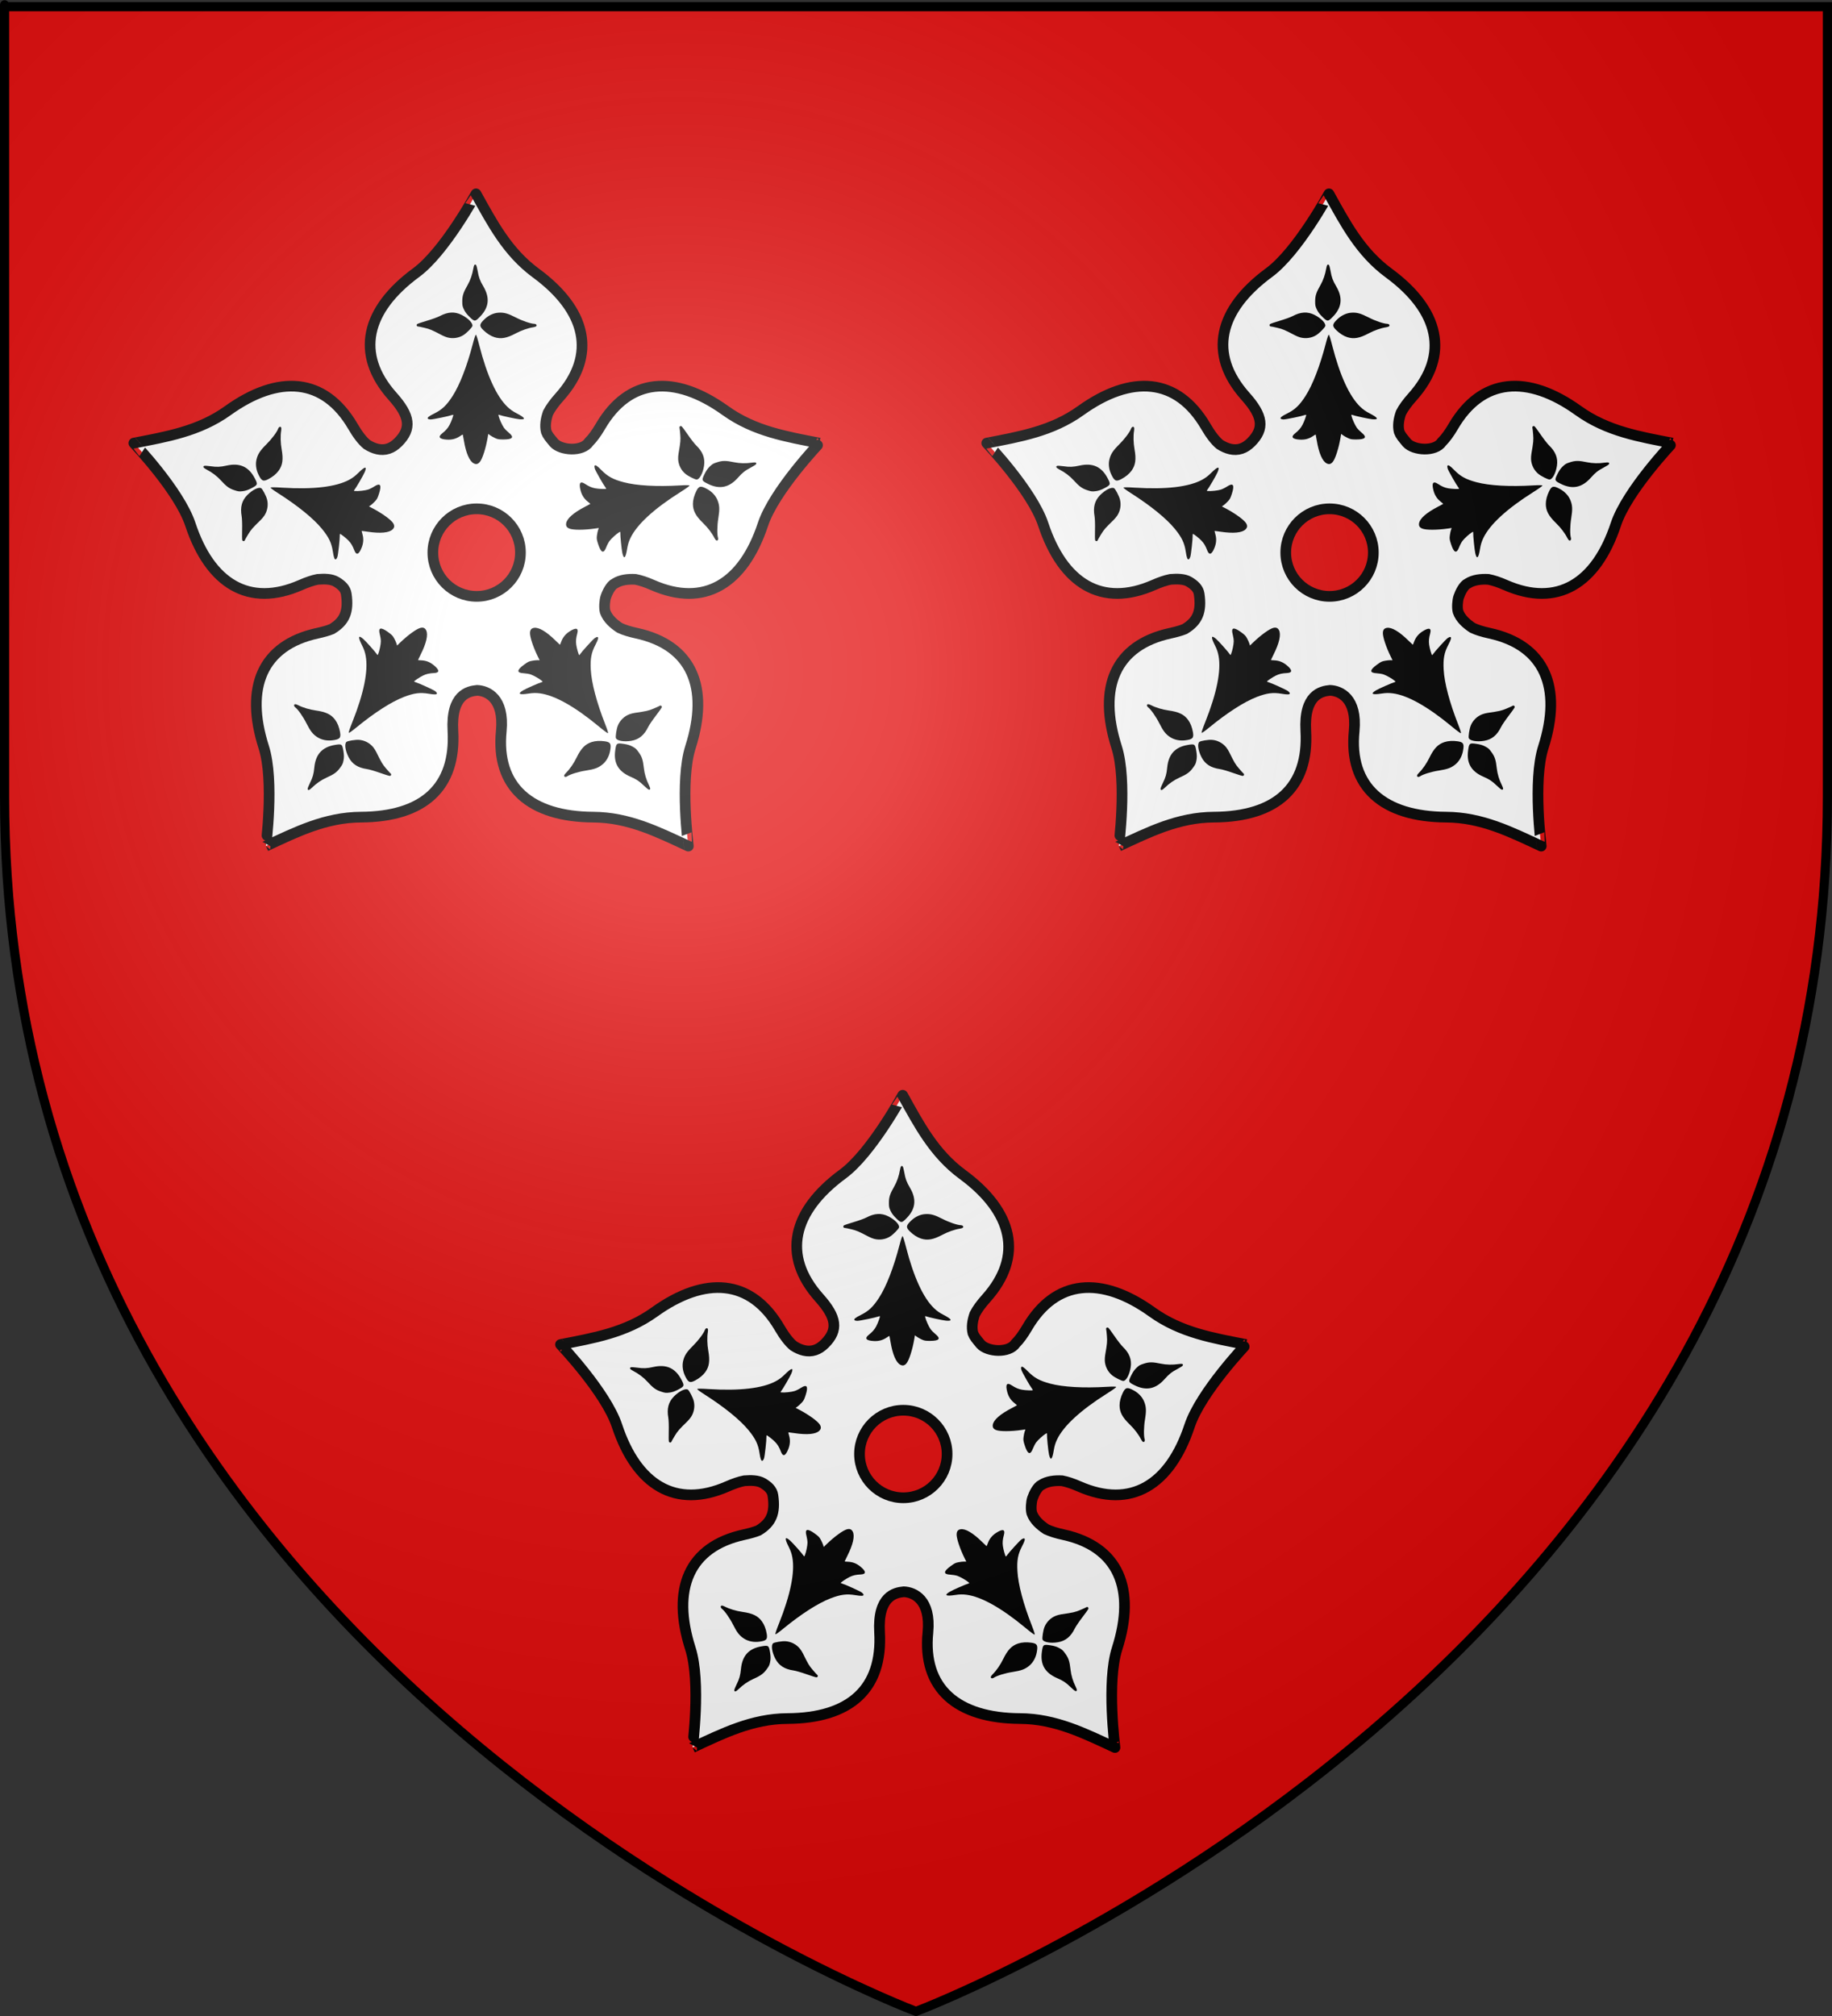
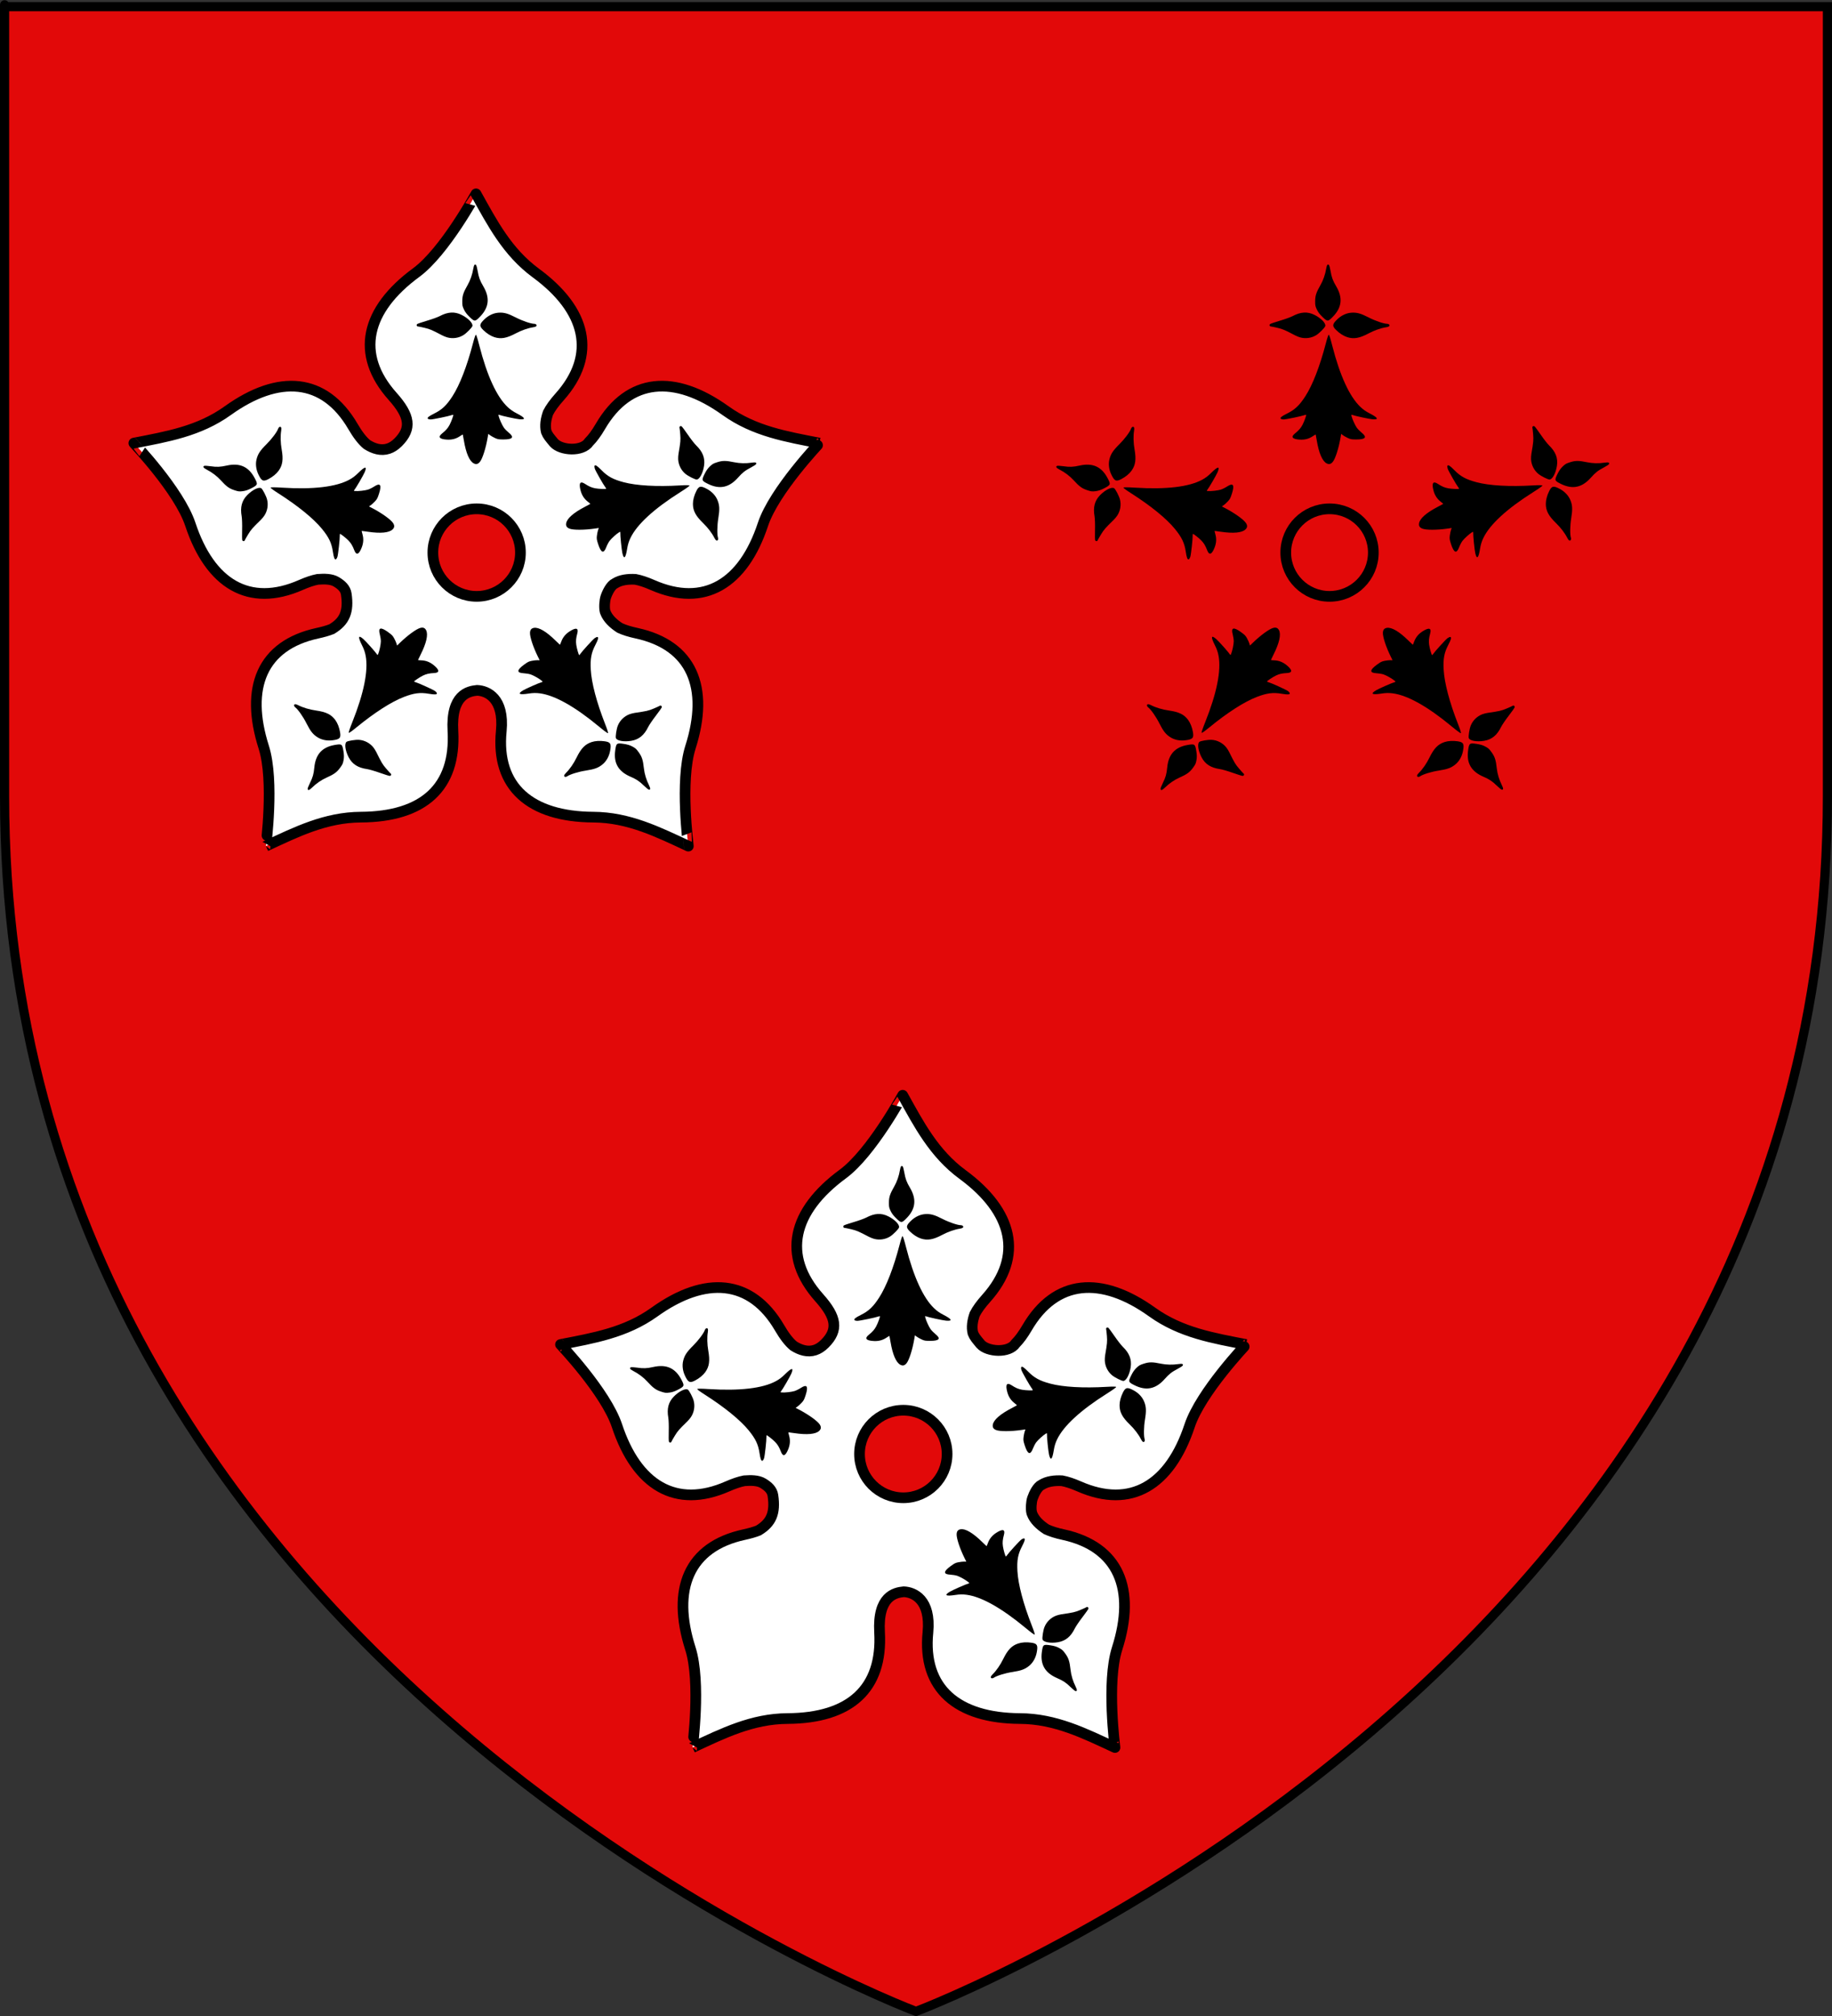
<svg xmlns="http://www.w3.org/2000/svg" xmlns:ns1="http://sodipodi.sourceforge.net/DTD/sodipodi-0.dtd" xmlns:ns2="http://www.inkscape.org/namespaces/inkscape" xmlns:xlink="http://www.w3.org/1999/xlink" height="660" width="600" version="1.0" id="svg2" ns1:version="0.32" ns2:version="0.44.1" ns1:docname="BlasonAncenis.svg" ns1:docbase="C:\$user\Perso\blason" ns2:export-filename="/Users/olivier/Desktop/Blason Rouge/Blason_Vide_3D.png" ns2:export-xdpi="144" ns2:export-ydpi="144">
  <rect width="100%" height="100%" fill="#333333" stroke="none" />
  <ns1:namedview ns2:window-height="712" ns2:window-width="1024" ns2:pageshadow="2" ns2:pageopacity="0.0" guidetolerance="10.0" gridtolerance="10.0" objecttolerance="10.0" borderopacity="1.0" bordercolor="#666666" pagecolor="#ffffff" id="base" showgrid="false" height="660px" ns2:zoom="0.63" ns2:cx="50.354979" ns2:cy="229.12198" ns2:window-x="256" ns2:window-y="71" ns2:current-layer="layer4" />
  <desc id="desc4">Flag of Canton of Valais (Wallis)</desc>
  <defs id="defs6">
    <linearGradient id="linearGradient2893">
      <stop style="stop-color:white;stop-opacity:0.314;" offset="0" id="stop2895" />
      <stop id="stop2897" offset="0.19" style="stop-color:white;stop-opacity:0.251;" />
      <stop style="stop-color:#6b6b6b;stop-opacity:0.125;" offset="0.6" id="stop2901" />
      <stop style="stop-color:black;stop-opacity:0.125;" offset="1" id="stop2899" />
    </linearGradient>
    <radialGradient ns2:collect="always" xlink:href="#linearGradient2893" id="radialGradient3163" gradientUnits="userSpaceOnUse" gradientTransform="matrix(1.353,0,0,1.349,-77.629,-85.747)" cx="221.445" cy="226.331" fx="221.445" fy="226.331" r="300" />
  </defs>
  <g ns2:groupmode="layer" id="layer3" ns2:label="Fond écu" style="display:inline">
    <path id="path2855" style="fill:#e20909;fill-opacity:1;fill-rule:evenodd;stroke:none;stroke-width:1px;stroke-linecap:butt;stroke-linejoin:miter;stroke-opacity:1" d="M 300,658.5 C 300,658.5 598.5,546.18 598.5,260.728 C 598.5,-24.723 598.5,2.176 598.5,2.176 L 1.5,2.176 L 1.5,260.728 C 1.5,546.18 300,658.5 300,658.5 z " ns1:nodetypes="cccccc" />
  </g>
  <g ns2:groupmode="layer" id="layer4" ns2:label="Meubles">
    <g id="g7752" transform="matrix(1.167,0,0,1.166,-54.26,-72.57)">
      <path id="path14529" style="fill:white;fill-opacity:1;fill-rule:evenodd;stroke:black;stroke-width:3;stroke-linecap:butt;stroke-linejoin:miter;stroke-miterlimit:4;stroke-dasharray:none;stroke-opacity:1" d="M 299.826,369.756 C 299.825,369.711 291.064,385.961 283.025,391.873 C 268.882,402.272 265.832,414.755 276.412,426.614 C 281.321,432.116 281.823,435.663 277.962,439.523 C 277.068,440.418 276.158,440.993 275.241,441.295 C 273.173,441.978 271.08,441.326 269.198,440.124 C 267.892,439.037 266.615,437.36 265.274,435.062 C 257.265,421.335 244.415,420.395 230.153,430.632 C 222.047,436.451 213.002,437.941 203.797,439.745 C 203.754,439.731 216.511,453.085 219.649,462.558 C 225.169,479.222 236.109,485.978 250.656,479.58 C 252.442,478.795 253.996,478.269 255.371,477.998 C 257.216,477.87 259.19,477.831 260.623,478.694 C 262.078,479.57 263.182,480.591 263.408,482.112 C 264.15,487.118 262.893,489.782 259.453,491.889 C 259.42,491.908 259.39,491.932 259.358,491.952 C 258.222,492.406 256.875,492.782 255.308,493.123 C 239.778,496.498 234.918,508.385 240.247,525.111 C 243.276,534.619 240.821,552.927 240.848,552.892 C 249.356,548.94 257.543,544.817 267.521,544.76 C 285.076,544.659 294.237,536.398 293.34,520.555 C 292.761,510.334 297.725,509.402 300.111,509.164 C 302.955,509.257 307.775,511.347 306.913,520.555 C 305.325,536.368 315.178,544.659 332.732,544.76 C 342.711,544.817 350.898,548.94 359.405,552.892 C 359.432,552.927 356.978,534.619 360.006,525.111 C 365.335,508.385 360.444,496.498 344.914,493.122 C 343.002,492.707 341.442,492.227 340.168,491.635 C 338.359,490.463 336.752,488.973 336.086,487.142 C 336.084,487.132 336.088,487.121 336.086,487.111 C 336.078,487.089 336.061,487.07 336.055,487.047 C 335.758,485.955 335.906,483.938 336.244,482.934 C 336.681,481.64 337.675,479.644 338.807,479.137 C 340.408,478.123 342.471,477.885 344.566,477.998 C 345.956,478.265 347.531,478.783 349.344,479.58 C 363.891,485.978 374.831,479.222 380.351,462.558 C 383.489,453.085 396.246,439.731 396.203,439.745 C 386.998,437.941 377.953,436.451 369.847,430.632 C 355.585,420.395 342.735,421.335 334.726,435.062 C 333.635,436.932 332.584,438.364 331.53,439.428 C 329.666,442.254 323.629,441.831 321.69,439.65 C 320.462,438.161 319.94,437.587 319.538,436.549 C 319.118,434.877 319.415,433.029 320.044,431.233 C 320.729,429.881 321.804,428.417 323.272,426.772 C 333.852,414.913 330.77,402.399 316.627,391.999 C 308.588,386.088 304.386,377.954 299.826,369.756 z " />
      <path id="path16313" style="color:black;fill:#e20909;fill-opacity:1;fill-rule:nonzero;stroke:black;stroke-width:3;stroke-linecap:butt;stroke-linejoin:miter;marker:none;marker-start:none;marker-mid:none;marker-end:none;stroke-miterlimit:4;stroke-dasharray:none;stroke-dashoffset:0;stroke-opacity:1;visibility:visible;display:inline;overflow:visible" d="M 312.288,470.484 C 312.288,477.271 306.787,482.772 300,482.772 C 293.214,482.772 287.712,477.271 287.712,470.484 C 287.712,463.698 293.214,458.196 300,458.196 C 306.787,458.196 312.288,463.698 312.288,470.484 z " />
      <g style="stroke-width:20;stroke-miterlimit:4;stroke-dasharray:none" ns2:label="Calque 1" id="g3080" transform="matrix(0.15,1.179244e-7,-1.179244e-7,0.15,250.751,337.115)">
        <path style="fill:black;stroke-width:20;stroke-miterlimit:4;stroke-dasharray:none" d="M 323.053,722.21 C 314.865,718.116 308.321,702.95 304.346,678.857 C 303.394,673.088 302.511,668.243 302.384,668.091 C 302.257,667.939 299.844,669.368 297.022,671.268 C 289.771,676.147 282.08,678.181 272.873,677.653 C 258.706,676.84 255.389,672.779 263.532,666.215 C 270.771,660.379 274.405,656.224 277.704,650.014 C 280.824,644.137 285.277,631.938 284.562,631.223 C 284.336,630.997 283.005,631.247 281.605,631.779 C 276.478,633.729 246.825,639.868 242.536,639.868 C 240.068,639.868 237.628,639.277 237.008,638.53 C 235.404,636.597 238.68,633.924 248.873,628.848 C 263.677,621.475 272.047,613.535 283.112,596.368 C 296.652,575.36 310.219,540.366 321.247,498.009 C 324.053,487.231 326.038,481.368 326.881,481.368 C 327.736,481.368 329.976,488.386 333.423,501.868 C 347.781,558.029 365.772,597.169 386.109,616.487 C 391.406,621.518 396.254,624.905 403.452,628.602 C 419.337,636.762 421.096,640.591 408.481,639.547 C 402.173,639.024 375.283,633.195 370.572,631.328 C 369.011,630.71 368.862,630.998 369.448,633.491 C 370.755,639.053 376.005,650.701 379.279,655.307 C 381.1,657.867 385.24,662.098 388.481,664.708 C 399.078,673.245 395.786,677.368 378.373,677.368 C 369.52,677.368 367.69,677.048 362.415,674.578 C 359.138,673.043 355.02,670.692 353.264,669.352 L 350.07,666.916 L 348.929,673.642 C 345.473,694.022 339.081,713.888 334.14,719.603 C 330.706,723.575 327.358,724.362 323.053,722.21 z M 273.524,486.357 C 270.857,485.624 266.582,483.925 264.024,482.582 C 244.315,472.232 241.109,470.859 230.992,468.44 C 225.074,467.025 219.463,465.868 218.521,465.868 C 216.23,465.868 215.257,463.037 216.986,461.4 C 217.749,460.678 226.046,457.832 235.424,455.075 C 244.802,452.319 255.52,448.448 259.241,446.474 C 274.435,438.414 287.103,437.694 300.093,444.154 C 312.522,450.335 321.853,460.028 320.32,465.168 C 319.43,468.151 309.412,478.298 303.873,481.825 C 294.965,487.498 283.765,489.17 273.524,486.357 z M 361.529,485.893 C 354.639,483.692 347.208,478.928 340.643,472.506 C 332.865,464.895 333.303,461.48 343.268,452.055 C 350.671,445.054 359.946,440.738 368.98,440.092 C 379.338,439.351 386.642,441.358 401.593,449.053 C 414.069,455.474 429.94,460.868 436.36,460.868 C 437.608,460.868 439.188,461.543 439.873,462.368 C 441.768,464.651 439.602,466.531 434.134,467.351 C 424.541,468.79 412.041,473.179 401.373,478.854 C 384.393,487.888 373.692,489.779 361.529,485.893 z M 314.937,447.862 C 309.807,442.853 306.852,438.934 304.568,434.112 C 301.691,428.039 301.378,426.472 301.423,418.368 C 301.48,408.133 303.444,402.211 311.4,388.286 C 316.412,379.514 320.263,368.448 322.033,357.729 C 323.226,350.506 324.901,348.356 327.29,350.981 C 327.984,351.744 329.295,356.728 330.203,362.057 C 332.242,374.014 334.448,379.994 340.779,390.727 C 353.399,412.121 351.466,430.187 334.709,447.469 C 325.356,457.115 324.432,457.133 314.937,447.862 z " id="path1948" />
      </g>
      <g style="stroke-width:20;stroke-miterlimit:4;stroke-dasharray:none" transform="matrix(4.63524e-2,0.143,-0.143,4.63524e-2,413.421,382.601)" id="g3083" ns2:label="Calque 1">
        <path id="path3085" d="M 323.053,722.21 C 314.865,718.116 308.321,702.95 304.346,678.857 C 303.394,673.088 302.511,668.243 302.384,668.091 C 302.257,667.939 299.844,669.368 297.022,671.268 C 289.771,676.147 282.08,678.181 272.873,677.653 C 258.706,676.84 255.389,672.779 263.532,666.215 C 270.771,660.379 274.405,656.224 277.704,650.014 C 280.824,644.137 285.277,631.938 284.562,631.223 C 284.336,630.997 283.005,631.247 281.605,631.779 C 276.478,633.729 246.825,639.868 242.536,639.868 C 240.068,639.868 237.628,639.277 237.008,638.53 C 235.404,636.597 238.68,633.924 248.873,628.848 C 263.677,621.475 272.047,613.535 283.112,596.368 C 296.652,575.36 310.219,540.366 321.247,498.009 C 324.053,487.231 326.038,481.368 326.881,481.368 C 327.736,481.368 329.976,488.386 333.423,501.868 C 347.781,558.029 365.772,597.169 386.109,616.487 C 391.406,621.518 396.254,624.905 403.452,628.602 C 419.337,636.762 421.096,640.591 408.481,639.547 C 402.173,639.024 375.283,633.195 370.572,631.328 C 369.011,630.71 368.862,630.998 369.448,633.491 C 370.755,639.053 376.005,650.701 379.279,655.307 C 381.1,657.867 385.24,662.098 388.481,664.708 C 399.078,673.245 395.786,677.368 378.373,677.368 C 369.52,677.368 367.69,677.048 362.415,674.578 C 359.138,673.043 355.02,670.692 353.264,669.352 L 350.07,666.916 L 348.929,673.642 C 345.473,694.022 339.081,713.888 334.14,719.603 C 330.706,723.575 327.358,724.362 323.053,722.21 z M 273.524,486.357 C 270.857,485.624 266.582,483.925 264.024,482.582 C 244.315,472.232 241.109,470.859 230.992,468.44 C 225.074,467.025 219.463,465.868 218.521,465.868 C 216.23,465.868 215.257,463.037 216.986,461.4 C 217.749,460.678 226.046,457.832 235.424,455.075 C 244.802,452.319 255.52,448.448 259.241,446.474 C 274.435,438.414 287.103,437.694 300.093,444.154 C 312.522,450.335 321.853,460.028 320.32,465.168 C 319.43,468.151 309.412,478.298 303.873,481.825 C 294.965,487.498 283.765,489.17 273.524,486.357 z M 361.529,485.893 C 354.639,483.692 347.208,478.928 340.643,472.506 C 332.865,464.895 333.303,461.48 343.268,452.055 C 350.671,445.054 359.946,440.738 368.98,440.092 C 379.338,439.351 386.642,441.358 401.593,449.053 C 414.069,455.474 429.94,460.868 436.36,460.868 C 437.608,460.868 439.188,461.543 439.873,462.368 C 441.768,464.651 439.602,466.531 434.134,467.351 C 424.541,468.79 412.041,473.179 401.373,478.854 C 384.393,487.888 373.692,489.779 361.529,485.893 z M 314.937,447.862 C 309.807,442.853 306.852,438.934 304.568,434.112 C 301.691,428.039 301.378,426.472 301.423,418.368 C 301.48,408.133 303.444,402.211 311.4,388.286 C 316.412,379.514 320.263,368.448 322.033,357.729 C 323.226,350.506 324.901,348.356 327.29,350.981 C 327.984,351.744 329.295,356.728 330.203,362.057 C 332.242,374.014 334.448,379.994 340.779,390.727 C 353.399,412.121 351.466,430.187 334.709,447.469 C 325.356,457.115 324.432,457.133 314.937,447.862 z " style="fill:black;stroke-width:20;stroke-miterlimit:4;stroke-dasharray:none" />
      </g>
      <path id="path3089" d="M 316.086,491.615 C 317.441,491.39 319.572,492.653 322.179,495.227 C 322.803,495.843 323.337,496.353 323.366,496.36 C 323.395,496.368 323.562,495.981 323.737,495.502 C 324.186,494.27 324.94,493.346 326.104,492.598 C 327.895,491.448 328.655,491.648 328.246,493.162 C 327.882,494.509 327.807,495.333 327.955,496.378 C 328.094,497.366 328.629,499.239 328.779,499.263 C 328.827,499.27 328.966,499.123 329.089,498.935 C 329.539,498.246 332.597,494.887 333.117,494.509 C 333.417,494.291 333.765,494.147 333.906,494.183 C 334.271,494.277 334.109,494.89 333.32,496.405 C 332.173,498.604 331.857,500.306 332.028,503.365 C 332.237,507.108 333.676,512.551 336.073,518.663 C 336.682,520.219 336.958,521.105 336.856,521.179 C 336.752,521.255 335.862,520.601 334.255,519.268 C 327.561,513.719 321.927,510.556 317.756,510.004 C 316.669,509.861 315.782,509.877 314.583,510.063 C 311.936,510.474 311.384,510.164 313.007,509.179 C 313.819,508.686 317.596,507.022 318.332,506.833 C 318.576,506.771 318.569,506.723 318.278,506.472 C 317.629,505.912 315.965,504.962 315.162,504.691 C 314.715,504.541 313.839,504.393 313.216,504.362 C 311.177,504.26 311.213,503.47 313.327,501.934 C 314.401,501.154 314.651,501.031 315.509,500.866 C 316.042,500.763 316.749,500.685 317.08,500.693 L 317.683,500.707 L 317.228,499.79 C 315.851,497.012 314.875,494.038 314.971,492.909 C 315.037,492.124 315.374,491.733 316.086,491.615 z M 342.891,515.87 C 343.279,515.723 343.948,515.553 344.377,515.49 C 347.681,515.008 348.191,514.892 349.632,514.294 C 350.475,513.944 351.258,513.59 351.372,513.507 C 351.65,513.304 352.018,513.562 351.953,513.913 C 351.924,514.068 351.168,515.145 350.273,516.306 C 349.378,517.468 348.418,518.883 348.141,519.45 C 347.008,521.768 345.534,522.972 343.388,523.334 C 341.335,523.679 339.348,523.326 339.081,522.567 C 338.925,522.126 339.247,520.012 339.608,519.095 C 340.189,517.621 341.4,516.431 342.891,515.87 z M 332.252,523.685 C 333.283,523.345 334.604,523.268 335.967,523.468 C 337.582,523.706 337.83,524.159 337.452,526.181 C 337.171,527.684 336.426,529.025 335.386,529.9 C 334.195,530.903 333.131,531.304 330.639,531.688 C 328.559,532.009 326.157,532.754 325.378,533.32 C 325.227,533.43 324.975,533.487 324.819,533.447 C 324.388,533.337 324.485,532.918 325.076,532.337 C 326.114,531.316 327.244,529.681 328.038,528.052 C 329.302,525.459 330.434,524.286 332.252,523.685 z M 341.26,524.192 C 342.324,524.348 343.028,524.563 343.73,524.947 C 344.615,525.43 344.791,525.593 345.5,526.58 C 346.396,527.827 346.679,528.719 346.942,531.11 C 347.107,532.617 347.615,534.299 348.345,535.756 C 348.837,536.737 348.824,537.146 348.302,537.038 C 348.151,537.007 347.552,536.518 346.972,535.951 C 345.671,534.68 344.876,534.148 343.161,533.404 C 339.743,531.921 338.385,529.558 338.895,525.983 C 339.179,523.988 339.29,523.904 341.26,524.192 z " style="fill:black;stroke-width:3;stroke-miterlimit:4;stroke-dasharray:none" />
      <g style="stroke-width:20;stroke-miterlimit:4;stroke-dasharray:none" transform="matrix(-0.121,-8.81676e-2,8.81676e-2,-0.121,261.227,608.147)" id="g3091" ns2:label="Calque 1">
-         <path id="path3093" d="M 323.053,722.21 C 314.865,718.116 308.321,702.95 304.346,678.857 C 303.394,673.088 302.511,668.243 302.384,668.091 C 302.257,667.939 299.844,669.368 297.022,671.268 C 289.771,676.147 282.08,678.181 272.873,677.653 C 258.706,676.84 255.389,672.779 263.532,666.215 C 270.771,660.379 274.405,656.224 277.704,650.014 C 280.824,644.137 285.277,631.938 284.562,631.223 C 284.336,630.997 283.005,631.247 281.605,631.779 C 276.478,633.729 246.825,639.868 242.536,639.868 C 240.068,639.868 237.628,639.277 237.008,638.53 C 235.404,636.597 238.68,633.924 248.873,628.848 C 263.677,621.475 272.047,613.535 283.112,596.368 C 296.652,575.36 310.219,540.366 321.247,498.009 C 324.053,487.231 326.038,481.368 326.881,481.368 C 327.736,481.368 329.976,488.386 333.423,501.868 C 347.781,558.029 365.772,597.169 386.109,616.487 C 391.406,621.518 396.254,624.905 403.452,628.602 C 419.337,636.762 421.096,640.591 408.481,639.547 C 402.173,639.024 375.283,633.195 370.572,631.328 C 369.011,630.71 368.862,630.998 369.448,633.491 C 370.755,639.053 376.005,650.701 379.279,655.307 C 381.1,657.867 385.24,662.098 388.481,664.708 C 399.078,673.245 395.786,677.368 378.373,677.368 C 369.52,677.368 367.69,677.048 362.415,674.578 C 359.138,673.043 355.02,670.692 353.264,669.352 L 350.07,666.916 L 348.929,673.642 C 345.473,694.022 339.081,713.888 334.14,719.603 C 330.706,723.575 327.358,724.362 323.053,722.21 z M 273.524,486.357 C 270.857,485.624 266.582,483.925 264.024,482.582 C 244.315,472.232 241.109,470.859 230.992,468.44 C 225.074,467.025 219.463,465.868 218.521,465.868 C 216.23,465.868 215.257,463.037 216.986,461.4 C 217.749,460.678 226.046,457.832 235.424,455.075 C 244.802,452.319 255.52,448.448 259.241,446.474 C 274.435,438.414 287.103,437.694 300.093,444.154 C 312.522,450.335 321.853,460.028 320.32,465.168 C 319.43,468.151 309.412,478.298 303.873,481.825 C 294.965,487.498 283.765,489.17 273.524,486.357 z M 361.529,485.893 C 354.639,483.692 347.208,478.928 340.643,472.506 C 332.865,464.895 333.303,461.48 343.268,452.055 C 350.671,445.054 359.946,440.738 368.98,440.092 C 379.338,439.351 386.642,441.358 401.593,449.053 C 414.069,455.474 429.94,460.868 436.36,460.868 C 437.608,460.868 439.188,461.543 439.873,462.368 C 441.768,464.651 439.602,466.531 434.134,467.351 C 424.541,468.79 412.041,473.179 401.373,478.854 C 384.393,487.888 373.692,489.779 361.529,485.893 z M 314.937,447.862 C 309.807,442.853 306.852,438.934 304.568,434.112 C 301.691,428.039 301.378,426.472 301.423,418.368 C 301.48,408.133 303.444,402.211 311.4,388.286 C 316.412,379.514 320.263,368.448 322.033,357.729 C 323.226,350.506 324.901,348.356 327.29,350.981 C 327.984,351.744 329.295,356.728 330.203,362.057 C 332.242,374.014 334.448,379.994 340.779,390.727 C 353.399,412.121 351.466,430.187 334.709,447.469 C 325.356,457.115 324.432,457.133 314.937,447.862 z " style="fill:black;stroke-width:20;stroke-miterlimit:4;stroke-dasharray:none" />
-       </g>
+         </g>
      <g style="stroke-width:20;stroke-miterlimit:4;stroke-dasharray:none" ns2:label="Calque 1" id="g3095" transform="matrix(4.63524e-2,-0.143,0.143,4.63524e-2,158.189,476.668)">
        <path style="fill:black;stroke-width:20;stroke-miterlimit:4;stroke-dasharray:none" d="M 323.053,722.21 C 314.865,718.116 308.321,702.95 304.346,678.857 C 303.394,673.088 302.511,668.243 302.384,668.091 C 302.257,667.939 299.844,669.368 297.022,671.268 C 289.771,676.147 282.08,678.181 272.873,677.653 C 258.706,676.84 255.389,672.779 263.532,666.215 C 270.771,660.379 274.405,656.224 277.704,650.014 C 280.824,644.137 285.277,631.938 284.562,631.223 C 284.336,630.997 283.005,631.247 281.605,631.779 C 276.478,633.729 246.825,639.868 242.536,639.868 C 240.068,639.868 237.628,639.277 237.008,638.53 C 235.404,636.597 238.68,633.924 248.873,628.848 C 263.677,621.475 272.047,613.535 283.112,596.368 C 296.652,575.36 310.219,540.366 321.247,498.009 C 324.053,487.231 326.038,481.368 326.881,481.368 C 327.736,481.368 329.976,488.386 333.423,501.868 C 347.781,558.029 365.772,597.169 386.109,616.487 C 391.406,621.518 396.254,624.905 403.452,628.602 C 419.337,636.762 421.096,640.591 408.481,639.547 C 402.173,639.024 375.283,633.195 370.572,631.328 C 369.011,630.71 368.862,630.998 369.448,633.491 C 370.755,639.053 376.005,650.701 379.279,655.307 C 381.1,657.867 385.24,662.098 388.481,664.708 C 399.078,673.245 395.786,677.368 378.373,677.368 C 369.52,677.368 367.69,677.048 362.415,674.578 C 359.138,673.043 355.02,670.692 353.264,669.352 L 350.07,666.916 L 348.929,673.642 C 345.473,694.022 339.081,713.888 334.14,719.603 C 330.706,723.575 327.358,724.362 323.053,722.21 z M 273.524,486.357 C 270.857,485.624 266.582,483.925 264.024,482.582 C 244.315,472.232 241.109,470.859 230.992,468.44 C 225.074,467.025 219.463,465.868 218.521,465.868 C 216.23,465.868 215.257,463.037 216.986,461.4 C 217.749,460.678 226.046,457.832 235.424,455.075 C 244.802,452.319 255.52,448.448 259.241,446.474 C 274.435,438.414 287.103,437.694 300.093,444.154 C 312.522,450.335 321.853,460.028 320.32,465.168 C 319.43,468.151 309.412,478.298 303.873,481.825 C 294.965,487.498 283.765,489.17 273.524,486.357 z M 361.529,485.893 C 354.639,483.692 347.208,478.928 340.643,472.506 C 332.865,464.895 333.303,461.48 343.268,452.055 C 350.671,445.054 359.946,440.738 368.98,440.092 C 379.338,439.351 386.642,441.358 401.593,449.053 C 414.069,455.474 429.94,460.868 436.36,460.868 C 437.608,460.868 439.188,461.543 439.873,462.368 C 441.768,464.651 439.602,466.531 434.134,467.351 C 424.541,468.79 412.041,473.179 401.373,478.854 C 384.393,487.888 373.692,489.779 361.529,485.893 z M 314.937,447.862 C 309.807,442.853 306.852,438.934 304.568,434.112 C 301.691,428.039 301.378,426.472 301.423,418.368 C 301.48,408.133 303.444,402.211 311.4,388.286 C 316.412,379.514 320.263,368.448 322.033,357.729 C 323.226,350.506 324.901,348.356 327.29,350.981 C 327.984,351.744 329.295,356.728 330.203,362.057 C 332.242,374.014 334.448,379.994 340.779,390.727 C 353.399,412.121 351.466,430.187 334.709,447.469 C 325.356,457.115 324.432,457.133 314.937,447.862 z " id="path3097" />
      </g>
    </g>
    <g id="g7726" transform="matrix(1.167,0,0,1.166,-30.981,-23.427)">
      <path d="M 160.143,74.518 C 160.143,74.473 151.381,90.723 143.342,96.634 C 129.2,107.034 126.15,119.517 136.729,131.376 C 141.638,136.878 142.14,140.425 138.28,144.285 C 137.385,145.18 136.475,145.755 135.559,146.057 C 133.49,146.74 131.397,146.088 129.515,144.886 C 128.21,143.799 126.933,142.122 125.592,139.824 C 117.583,126.097 104.732,125.157 90.471,135.394 C 82.365,141.213 73.32,142.703 64.114,144.507 C 64.072,144.493 76.828,157.847 79.966,167.32 C 85.487,183.984 96.426,190.74 110.974,184.342 C 112.759,183.557 114.314,183.031 115.688,182.76 C 117.533,182.632 119.508,182.593 120.941,183.456 C 122.395,184.332 123.5,185.353 123.725,186.873 C 124.467,191.88 123.211,194.544 119.77,196.65 C 119.738,196.67 119.707,196.694 119.675,196.714 C 118.54,197.168 117.192,197.544 115.625,197.884 C 100.095,201.26 95.235,213.146 100.564,229.873 C 103.593,239.381 101.139,257.689 101.165,257.654 C 109.673,253.702 117.86,249.579 127.838,249.522 C 145.393,249.421 154.554,241.16 153.657,225.317 C 153.078,215.096 158.042,214.164 160.428,213.926 C 163.272,214.019 168.093,216.109 167.231,225.317 C 165.642,241.129 175.495,249.421 193.05,249.522 C 203.028,249.579 211.215,253.702 219.723,257.654 C 219.749,257.689 217.295,239.381 220.324,229.873 C 225.653,213.146 220.761,201.26 205.231,197.884 C 203.319,197.469 201.759,196.989 200.485,196.397 C 198.676,195.225 197.07,193.735 196.404,191.904 C 196.401,191.894 196.406,191.883 196.404,191.873 C 196.396,191.851 196.378,191.832 196.372,191.809 C 196.075,190.717 196.223,188.7 196.562,187.696 C 196.998,186.402 197.992,184.406 199.125,183.899 C 200.725,182.885 202.789,182.647 204.883,182.76 C 206.274,183.027 207.848,183.545 209.661,184.342 C 224.209,190.74 235.148,183.984 240.669,167.32 C 243.807,157.847 256.563,144.493 256.521,144.507 C 247.315,142.703 238.27,141.213 230.164,135.394 C 215.903,125.157 203.052,126.097 195.043,139.824 C 193.952,141.694 192.902,143.126 191.847,144.19 C 189.983,147.016 183.946,146.593 182.007,144.412 C 180.779,142.922 180.258,142.349 179.856,141.311 C 179.436,139.639 179.732,137.79 180.362,135.995 C 181.047,134.643 182.122,133.179 183.589,131.534 C 194.169,119.675 191.087,107.161 176.945,96.761 C 168.906,90.849 164.703,82.715 160.143,74.518 z " style="fill:white;fill-opacity:1;fill-rule:evenodd;stroke:black;stroke-width:3;stroke-linecap:butt;stroke-linejoin:miter;stroke-miterlimit:4;stroke-dasharray:none;stroke-opacity:1" id="path6712" />
      <path d="M 172.606,175.246 C 172.606,182.033 167.104,187.534 160.318,187.534 C 153.531,187.534 148.029,182.033 148.029,175.246 C 148.029,168.46 153.531,162.958 160.318,162.958 C 167.104,162.958 172.606,168.46 172.606,175.246 z " style="color:black;fill:#e20909;fill-opacity:1;fill-rule:nonzero;stroke:black;stroke-width:3;stroke-linecap:butt;stroke-linejoin:miter;marker:none;marker-start:none;marker-mid:none;marker-end:none;stroke-miterlimit:4;stroke-dasharray:none;stroke-dashoffset:0;stroke-opacity:1;visibility:visible;display:inline;overflow:visible" id="path6714" />
      <g style="stroke-width:20;stroke-miterlimit:4;stroke-dasharray:none" transform="matrix(0.15,1.179244e-7,-1.179244e-7,0.15,111.069,41.877)" id="g6716" ns2:label="Calque 1">
        <path id="path6718" d="M 323.053,722.21 C 314.865,718.116 308.321,702.95 304.346,678.857 C 303.394,673.088 302.511,668.243 302.384,668.091 C 302.257,667.939 299.844,669.368 297.022,671.268 C 289.771,676.147 282.08,678.181 272.873,677.653 C 258.706,676.84 255.389,672.779 263.532,666.215 C 270.771,660.379 274.405,656.224 277.704,650.014 C 280.824,644.137 285.277,631.938 284.562,631.223 C 284.336,630.997 283.005,631.247 281.605,631.779 C 276.478,633.729 246.825,639.868 242.536,639.868 C 240.068,639.868 237.628,639.277 237.008,638.53 C 235.404,636.597 238.68,633.924 248.873,628.848 C 263.677,621.475 272.047,613.535 283.112,596.368 C 296.652,575.36 310.219,540.366 321.247,498.009 C 324.053,487.231 326.038,481.368 326.881,481.368 C 327.736,481.368 329.976,488.386 333.423,501.868 C 347.781,558.029 365.772,597.169 386.109,616.487 C 391.406,621.518 396.254,624.905 403.452,628.602 C 419.337,636.762 421.096,640.591 408.481,639.547 C 402.173,639.024 375.283,633.195 370.572,631.328 C 369.011,630.71 368.862,630.998 369.448,633.491 C 370.755,639.053 376.005,650.701 379.279,655.307 C 381.1,657.867 385.24,662.098 388.481,664.708 C 399.078,673.245 395.786,677.368 378.373,677.368 C 369.52,677.368 367.69,677.048 362.415,674.578 C 359.138,673.043 355.02,670.692 353.264,669.352 L 350.07,666.916 L 348.929,673.642 C 345.473,694.022 339.081,713.888 334.14,719.603 C 330.706,723.575 327.358,724.362 323.053,722.21 z M 273.524,486.357 C 270.857,485.624 266.582,483.925 264.024,482.582 C 244.315,472.232 241.109,470.859 230.992,468.44 C 225.074,467.025 219.463,465.868 218.521,465.868 C 216.23,465.868 215.257,463.037 216.986,461.4 C 217.749,460.678 226.046,457.832 235.424,455.075 C 244.802,452.319 255.52,448.448 259.241,446.474 C 274.435,438.414 287.103,437.694 300.093,444.154 C 312.522,450.335 321.853,460.028 320.32,465.168 C 319.43,468.151 309.412,478.298 303.873,481.825 C 294.965,487.498 283.765,489.17 273.524,486.357 z M 361.529,485.893 C 354.639,483.692 347.208,478.928 340.643,472.506 C 332.865,464.895 333.303,461.48 343.268,452.055 C 350.671,445.054 359.946,440.738 368.98,440.092 C 379.338,439.351 386.642,441.358 401.593,449.053 C 414.069,455.474 429.94,460.868 436.36,460.868 C 437.608,460.868 439.188,461.543 439.873,462.368 C 441.768,464.651 439.602,466.531 434.134,467.351 C 424.541,468.79 412.041,473.179 401.373,478.854 C 384.393,487.888 373.692,489.779 361.529,485.893 z M 314.937,447.862 C 309.807,442.853 306.852,438.934 304.568,434.112 C 301.691,428.039 301.378,426.472 301.423,418.368 C 301.48,408.133 303.444,402.211 311.4,388.286 C 316.412,379.514 320.263,368.448 322.033,357.729 C 323.226,350.506 324.901,348.356 327.29,350.981 C 327.984,351.744 329.295,356.728 330.203,362.057 C 332.242,374.014 334.448,379.994 340.779,390.727 C 353.399,412.121 351.466,430.187 334.709,447.469 C 325.356,457.115 324.432,457.133 314.937,447.862 z " style="fill:black;stroke-width:20;stroke-miterlimit:4;stroke-dasharray:none" />
      </g>
      <g style="stroke-width:20;stroke-miterlimit:4;stroke-dasharray:none" ns2:label="Calque 1" id="g6720" transform="matrix(4.63524e-2,0.143,-0.143,4.63524e-2,273.738,87.363)">
        <path style="fill:black;stroke-width:20;stroke-miterlimit:4;stroke-dasharray:none" d="M 323.053,722.21 C 314.865,718.116 308.321,702.95 304.346,678.857 C 303.394,673.088 302.511,668.243 302.384,668.091 C 302.257,667.939 299.844,669.368 297.022,671.268 C 289.771,676.147 282.08,678.181 272.873,677.653 C 258.706,676.84 255.389,672.779 263.532,666.215 C 270.771,660.379 274.405,656.224 277.704,650.014 C 280.824,644.137 285.277,631.938 284.562,631.223 C 284.336,630.997 283.005,631.247 281.605,631.779 C 276.478,633.729 246.825,639.868 242.536,639.868 C 240.068,639.868 237.628,639.277 237.008,638.53 C 235.404,636.597 238.68,633.924 248.873,628.848 C 263.677,621.475 272.047,613.535 283.112,596.368 C 296.652,575.36 310.219,540.366 321.247,498.009 C 324.053,487.231 326.038,481.368 326.881,481.368 C 327.736,481.368 329.976,488.386 333.423,501.868 C 347.781,558.029 365.772,597.169 386.109,616.487 C 391.406,621.518 396.254,624.905 403.452,628.602 C 419.337,636.762 421.096,640.591 408.481,639.547 C 402.173,639.024 375.283,633.195 370.572,631.328 C 369.011,630.71 368.862,630.998 369.448,633.491 C 370.755,639.053 376.005,650.701 379.279,655.307 C 381.1,657.867 385.24,662.098 388.481,664.708 C 399.078,673.245 395.786,677.368 378.373,677.368 C 369.52,677.368 367.69,677.048 362.415,674.578 C 359.138,673.043 355.02,670.692 353.264,669.352 L 350.07,666.916 L 348.929,673.642 C 345.473,694.022 339.081,713.888 334.14,719.603 C 330.706,723.575 327.358,724.362 323.053,722.21 z M 273.524,486.357 C 270.857,485.624 266.582,483.925 264.024,482.582 C 244.315,472.232 241.109,470.859 230.992,468.44 C 225.074,467.025 219.463,465.868 218.521,465.868 C 216.23,465.868 215.257,463.037 216.986,461.4 C 217.749,460.678 226.046,457.832 235.424,455.075 C 244.802,452.319 255.52,448.448 259.241,446.474 C 274.435,438.414 287.103,437.694 300.093,444.154 C 312.522,450.335 321.853,460.028 320.32,465.168 C 319.43,468.151 309.412,478.298 303.873,481.825 C 294.965,487.498 283.765,489.17 273.524,486.357 z M 361.529,485.893 C 354.639,483.692 347.208,478.928 340.643,472.506 C 332.865,464.895 333.303,461.48 343.268,452.055 C 350.671,445.054 359.946,440.738 368.98,440.092 C 379.338,439.351 386.642,441.358 401.593,449.053 C 414.069,455.474 429.94,460.868 436.36,460.868 C 437.608,460.868 439.188,461.543 439.873,462.368 C 441.768,464.651 439.602,466.531 434.134,467.351 C 424.541,468.79 412.041,473.179 401.373,478.854 C 384.393,487.888 373.692,489.779 361.529,485.893 z M 314.937,447.862 C 309.807,442.853 306.852,438.934 304.568,434.112 C 301.691,428.039 301.378,426.472 301.423,418.368 C 301.48,408.133 303.444,402.211 311.4,388.286 C 316.412,379.514 320.263,368.448 322.033,357.729 C 323.226,350.506 324.901,348.356 327.29,350.981 C 327.984,351.744 329.295,356.728 330.203,362.057 C 332.242,374.014 334.448,379.994 340.779,390.727 C 353.399,412.121 351.466,430.187 334.709,447.469 C 325.356,457.115 324.432,457.133 314.937,447.862 z " id="path6722" />
      </g>
      <path style="fill:black;stroke-width:3;stroke-miterlimit:4;stroke-dasharray:none" d="M 176.404,196.377 C 177.758,196.152 179.889,197.415 182.496,199.989 C 183.12,200.605 183.655,201.115 183.683,201.122 C 183.712,201.129 183.879,200.743 184.054,200.264 C 184.504,199.032 185.258,198.108 186.422,197.36 C 188.212,196.209 188.973,196.41 188.564,197.924 C 188.2,199.271 188.125,200.095 188.272,201.14 C 188.412,202.128 188.947,204.001 189.097,204.025 C 189.144,204.032 189.284,203.885 189.406,203.697 C 189.857,203.008 192.914,199.649 193.434,199.27 C 193.734,199.053 194.082,198.909 194.223,198.945 C 194.588,199.038 194.427,199.652 193.637,201.166 C 192.491,203.366 192.175,205.068 192.346,208.127 C 192.555,211.87 193.994,217.313 196.39,223.425 C 197,224.98 197.276,225.867 197.174,225.941 C 197.07,226.017 196.179,225.362 194.572,224.03 C 187.878,218.481 182.244,215.317 178.073,214.766 C 176.987,214.623 176.1,214.639 174.9,214.825 C 172.253,215.235 171.702,214.926 173.325,213.94 C 174.136,213.448 177.914,211.784 178.65,211.595 C 178.894,211.533 178.887,211.485 178.596,211.234 C 177.947,210.674 176.283,209.723 175.479,209.453 C 175.032,209.303 174.157,209.155 173.534,209.124 C 171.495,209.022 171.531,208.231 173.644,206.696 C 174.718,205.916 174.969,205.793 175.827,205.628 C 176.359,205.525 177.067,205.447 177.398,205.455 L 178,205.469 L 177.546,204.552 C 176.168,201.774 175.192,198.8 175.288,197.671 C 175.355,196.886 175.691,196.495 176.404,196.377 z M 203.209,220.631 C 203.597,220.485 204.266,220.314 204.694,220.252 C 207.999,219.77 208.509,219.654 209.95,219.056 C 210.793,218.706 211.576,218.351 211.69,218.268 C 211.968,218.066 212.336,218.324 212.27,218.675 C 212.241,218.83 211.485,219.907 210.59,221.068 C 209.695,222.23 208.736,223.644 208.458,224.212 C 207.325,226.53 205.851,227.734 203.705,228.095 C 201.652,228.441 199.665,228.088 199.398,227.329 C 199.243,226.888 199.564,224.773 199.925,223.857 C 200.506,222.383 201.718,221.193 203.209,220.631 z M 192.57,228.447 C 193.6,228.107 194.922,228.029 196.285,228.23 C 197.9,228.468 198.148,228.921 197.769,230.943 C 197.488,232.446 196.743,233.787 195.704,234.662 C 194.512,235.665 193.449,236.066 190.956,236.45 C 188.876,236.771 186.475,237.515 185.695,238.082 C 185.544,238.191 185.293,238.249 185.137,238.209 C 184.706,238.099 184.803,237.68 185.394,237.098 C 186.431,236.078 187.561,234.443 188.355,232.814 C 189.619,230.221 190.751,229.048 192.57,228.447 z M 201.577,228.954 C 202.641,229.11 203.345,229.325 204.048,229.709 C 204.932,230.192 205.108,230.355 205.818,231.342 C 206.713,232.589 206.997,233.481 207.259,235.872 C 207.424,237.379 207.933,239.061 208.663,240.518 C 209.155,241.499 209.141,241.908 208.62,241.8 C 208.468,241.769 207.87,241.279 207.29,240.713 C 205.988,239.442 205.193,238.91 203.479,238.166 C 200.061,236.683 198.703,234.32 199.212,230.745 C 199.497,228.75 199.607,228.666 201.577,228.954 z " id="path6724" />
      <g style="stroke-width:20;stroke-miterlimit:4;stroke-dasharray:none" ns2:label="Calque 1" id="g6726" transform="matrix(-0.121,-8.81676e-2,8.81676e-2,-0.121,121.545,312.909)">
        <path style="fill:black;stroke-width:20;stroke-miterlimit:4;stroke-dasharray:none" d="M 323.053,722.21 C 314.865,718.116 308.321,702.95 304.346,678.857 C 303.394,673.088 302.511,668.243 302.384,668.091 C 302.257,667.939 299.844,669.368 297.022,671.268 C 289.771,676.147 282.08,678.181 272.873,677.653 C 258.706,676.84 255.389,672.779 263.532,666.215 C 270.771,660.379 274.405,656.224 277.704,650.014 C 280.824,644.137 285.277,631.938 284.562,631.223 C 284.336,630.997 283.005,631.247 281.605,631.779 C 276.478,633.729 246.825,639.868 242.536,639.868 C 240.068,639.868 237.628,639.277 237.008,638.53 C 235.404,636.597 238.68,633.924 248.873,628.848 C 263.677,621.475 272.047,613.535 283.112,596.368 C 296.652,575.36 310.219,540.366 321.247,498.009 C 324.053,487.231 326.038,481.368 326.881,481.368 C 327.736,481.368 329.976,488.386 333.423,501.868 C 347.781,558.029 365.772,597.169 386.109,616.487 C 391.406,621.518 396.254,624.905 403.452,628.602 C 419.337,636.762 421.096,640.591 408.481,639.547 C 402.173,639.024 375.283,633.195 370.572,631.328 C 369.011,630.71 368.862,630.998 369.448,633.491 C 370.755,639.053 376.005,650.701 379.279,655.307 C 381.1,657.867 385.24,662.098 388.481,664.708 C 399.078,673.245 395.786,677.368 378.373,677.368 C 369.52,677.368 367.69,677.048 362.415,674.578 C 359.138,673.043 355.02,670.692 353.264,669.352 L 350.07,666.916 L 348.929,673.642 C 345.473,694.022 339.081,713.888 334.14,719.603 C 330.706,723.575 327.358,724.362 323.053,722.21 z M 273.524,486.357 C 270.857,485.624 266.582,483.925 264.024,482.582 C 244.315,472.232 241.109,470.859 230.992,468.44 C 225.074,467.025 219.463,465.868 218.521,465.868 C 216.23,465.868 215.257,463.037 216.986,461.4 C 217.749,460.678 226.046,457.832 235.424,455.075 C 244.802,452.319 255.52,448.448 259.241,446.474 C 274.435,438.414 287.103,437.694 300.093,444.154 C 312.522,450.335 321.853,460.028 320.32,465.168 C 319.43,468.151 309.412,478.298 303.873,481.825 C 294.965,487.498 283.765,489.17 273.524,486.357 z M 361.529,485.893 C 354.639,483.692 347.208,478.928 340.643,472.506 C 332.865,464.895 333.303,461.48 343.268,452.055 C 350.671,445.054 359.946,440.738 368.98,440.092 C 379.338,439.351 386.642,441.358 401.593,449.053 C 414.069,455.474 429.94,460.868 436.36,460.868 C 437.608,460.868 439.188,461.543 439.873,462.368 C 441.768,464.651 439.602,466.531 434.134,467.351 C 424.541,468.79 412.041,473.179 401.373,478.854 C 384.393,487.888 373.692,489.779 361.529,485.893 z M 314.937,447.862 C 309.807,442.853 306.852,438.934 304.568,434.112 C 301.691,428.039 301.378,426.472 301.423,418.368 C 301.48,408.133 303.444,402.211 311.4,388.286 C 316.412,379.514 320.263,368.448 322.033,357.729 C 323.226,350.506 324.901,348.356 327.29,350.981 C 327.984,351.744 329.295,356.728 330.203,362.057 C 332.242,374.014 334.448,379.994 340.779,390.727 C 353.399,412.121 351.466,430.187 334.709,447.469 C 325.356,457.115 324.432,457.133 314.937,447.862 z " id="path6728" />
      </g>
      <g style="stroke-width:20;stroke-miterlimit:4;stroke-dasharray:none" transform="matrix(4.63524e-2,-0.143,0.143,4.63524e-2,18.507,181.43)" id="g6730" ns2:label="Calque 1">
        <path id="path6732" d="M 323.053,722.21 C 314.865,718.116 308.321,702.95 304.346,678.857 C 303.394,673.088 302.511,668.243 302.384,668.091 C 302.257,667.939 299.844,669.368 297.022,671.268 C 289.771,676.147 282.08,678.181 272.873,677.653 C 258.706,676.84 255.389,672.779 263.532,666.215 C 270.771,660.379 274.405,656.224 277.704,650.014 C 280.824,644.137 285.277,631.938 284.562,631.223 C 284.336,630.997 283.005,631.247 281.605,631.779 C 276.478,633.729 246.825,639.868 242.536,639.868 C 240.068,639.868 237.628,639.277 237.008,638.53 C 235.404,636.597 238.68,633.924 248.873,628.848 C 263.677,621.475 272.047,613.535 283.112,596.368 C 296.652,575.36 310.219,540.366 321.247,498.009 C 324.053,487.231 326.038,481.368 326.881,481.368 C 327.736,481.368 329.976,488.386 333.423,501.868 C 347.781,558.029 365.772,597.169 386.109,616.487 C 391.406,621.518 396.254,624.905 403.452,628.602 C 419.337,636.762 421.096,640.591 408.481,639.547 C 402.173,639.024 375.283,633.195 370.572,631.328 C 369.011,630.71 368.862,630.998 369.448,633.491 C 370.755,639.053 376.005,650.701 379.279,655.307 C 381.1,657.867 385.24,662.098 388.481,664.708 C 399.078,673.245 395.786,677.368 378.373,677.368 C 369.52,677.368 367.69,677.048 362.415,674.578 C 359.138,673.043 355.02,670.692 353.264,669.352 L 350.07,666.916 L 348.929,673.642 C 345.473,694.022 339.081,713.888 334.14,719.603 C 330.706,723.575 327.358,724.362 323.053,722.21 z M 273.524,486.357 C 270.857,485.624 266.582,483.925 264.024,482.582 C 244.315,472.232 241.109,470.859 230.992,468.44 C 225.074,467.025 219.463,465.868 218.521,465.868 C 216.23,465.868 215.257,463.037 216.986,461.4 C 217.749,460.678 226.046,457.832 235.424,455.075 C 244.802,452.319 255.52,448.448 259.241,446.474 C 274.435,438.414 287.103,437.694 300.093,444.154 C 312.522,450.335 321.853,460.028 320.32,465.168 C 319.43,468.151 309.412,478.298 303.873,481.825 C 294.965,487.498 283.765,489.17 273.524,486.357 z M 361.529,485.893 C 354.639,483.692 347.208,478.928 340.643,472.506 C 332.865,464.895 333.303,461.48 343.268,452.055 C 350.671,445.054 359.946,440.738 368.98,440.092 C 379.338,439.351 386.642,441.358 401.593,449.053 C 414.069,455.474 429.94,460.868 436.36,460.868 C 437.608,460.868 439.188,461.543 439.873,462.368 C 441.768,464.651 439.602,466.531 434.134,467.351 C 424.541,468.79 412.041,473.179 401.373,478.854 C 384.393,487.888 373.692,489.779 361.529,485.893 z M 314.937,447.862 C 309.807,442.853 306.852,438.934 304.568,434.112 C 301.691,428.039 301.378,426.472 301.423,418.368 C 301.48,408.133 303.444,402.211 311.4,388.286 C 316.412,379.514 320.263,368.448 322.033,357.729 C 323.226,350.506 324.901,348.356 327.29,350.981 C 327.984,351.744 329.295,356.728 330.203,362.057 C 332.242,374.014 334.448,379.994 340.779,390.727 C 353.399,412.121 351.466,430.187 334.709,447.469 C 325.356,457.115 324.432,457.133 314.937,447.862 z " style="fill:black;stroke-width:20;stroke-miterlimit:4;stroke-dasharray:none" />
      </g>
    </g>
    <g id="g7739" transform="matrix(1.167,0,0,1.166,-77.67,-23.427)">
-       <path id="path6736" style="fill:white;fill-opacity:1;fill-rule:evenodd;stroke:black;stroke-width:3;stroke-linecap:butt;stroke-linejoin:miter;stroke-miterlimit:4;stroke-dasharray:none;stroke-opacity:1" d="M 439.509,74.518 C 439.508,74.473 430.746,90.723 422.707,96.634 C 408.565,107.034 405.515,119.517 416.095,131.376 C 421.003,136.878 421.506,140.425 417.645,144.285 C 416.75,145.18 415.84,145.755 414.924,146.057 C 412.855,146.74 410.762,146.088 408.88,144.886 C 407.575,143.799 406.298,142.122 404.957,139.824 C 396.948,126.097 384.097,125.157 369.836,135.394 C 361.73,141.213 352.685,142.703 343.479,144.507 C 343.437,144.493 356.193,157.847 359.331,167.32 C 364.852,183.984 375.791,190.74 390.339,184.342 C 392.125,183.557 393.679,183.031 395.053,182.76 C 396.898,182.632 398.873,182.593 400.306,183.456 C 401.76,184.332 402.865,185.353 403.09,186.873 C 403.833,191.88 402.576,194.544 399.135,196.65 C 399.103,196.67 399.073,196.694 399.04,196.714 C 397.905,197.168 396.558,197.544 394.99,197.884 C 379.461,201.26 374.601,213.146 379.929,229.873 C 382.958,239.381 380.504,257.689 380.53,257.654 C 389.038,253.702 397.225,249.579 407.204,249.522 C 424.758,249.421 433.919,241.16 433.022,225.317 C 432.444,215.096 437.407,214.164 439.793,213.926 C 442.637,214.019 447.458,216.109 446.596,225.317 C 445.007,241.129 454.86,249.421 472.415,249.522 C 482.393,249.579 490.58,253.702 499.088,257.654 C 499.115,257.689 496.66,239.381 499.689,229.873 C 505.018,213.146 500.126,201.26 484.596,197.884 C 482.684,197.469 481.124,196.989 479.85,196.397 C 478.041,195.225 476.435,193.735 475.769,191.904 C 475.767,191.894 475.771,191.883 475.769,191.873 C 475.761,191.851 475.743,191.832 475.737,191.809 C 475.441,190.717 475.588,188.7 475.927,187.696 C 476.364,186.402 477.357,184.406 478.49,183.899 C 480.09,182.885 482.154,182.647 484.248,182.76 C 485.639,183.027 487.213,183.545 489.026,184.342 C 503.574,190.74 514.513,183.984 520.034,167.32 C 523.172,157.847 535.928,144.493 535.886,144.507 C 526.68,142.703 517.636,141.213 509.529,135.394 C 495.268,125.157 482.417,126.097 474.408,139.824 C 473.317,141.694 472.267,143.126 471.212,144.19 C 469.348,147.016 463.311,146.593 461.372,144.412 C 460.145,142.922 459.623,142.349 459.221,141.311 C 458.801,139.639 459.097,137.79 459.727,135.995 C 460.412,134.643 461.487,133.179 462.954,131.534 C 473.534,119.675 470.452,107.161 456.31,96.761 C 448.271,90.849 444.069,82.715 439.509,74.518 z " />
      <path id="path6738" style="color:black;fill:#e20909;fill-opacity:1;fill-rule:nonzero;stroke:black;stroke-width:3;stroke-linecap:butt;stroke-linejoin:miter;marker:none;marker-start:none;marker-mid:none;marker-end:none;stroke-miterlimit:4;stroke-dasharray:none;stroke-dashoffset:0;stroke-opacity:1;visibility:visible;display:inline;overflow:visible" d="M 451.971,175.246 C 451.971,182.033 446.469,187.534 439.683,187.534 C 432.896,187.534 427.395,182.033 427.395,175.246 C 427.395,168.46 432.896,162.958 439.683,162.958 C 446.469,162.958 451.971,168.46 451.971,175.246 z " />
      <g style="stroke-width:20;stroke-miterlimit:4;stroke-dasharray:none" ns2:label="Calque 1" id="g6740" transform="matrix(0.15,1.179244e-7,-1.179244e-7,0.15,390.434,41.877)">
        <path style="fill:black;stroke-width:20;stroke-miterlimit:4;stroke-dasharray:none" d="M 323.053,722.21 C 314.865,718.116 308.321,702.95 304.346,678.857 C 303.394,673.088 302.511,668.243 302.384,668.091 C 302.257,667.939 299.844,669.368 297.022,671.268 C 289.771,676.147 282.08,678.181 272.873,677.653 C 258.706,676.84 255.389,672.779 263.532,666.215 C 270.771,660.379 274.405,656.224 277.704,650.014 C 280.824,644.137 285.277,631.938 284.562,631.223 C 284.336,630.997 283.005,631.247 281.605,631.779 C 276.478,633.729 246.825,639.868 242.536,639.868 C 240.068,639.868 237.628,639.277 237.008,638.53 C 235.404,636.597 238.68,633.924 248.873,628.848 C 263.677,621.475 272.047,613.535 283.112,596.368 C 296.652,575.36 310.219,540.366 321.247,498.009 C 324.053,487.231 326.038,481.368 326.881,481.368 C 327.736,481.368 329.976,488.386 333.423,501.868 C 347.781,558.029 365.772,597.169 386.109,616.487 C 391.406,621.518 396.254,624.905 403.452,628.602 C 419.337,636.762 421.096,640.591 408.481,639.547 C 402.173,639.024 375.283,633.195 370.572,631.328 C 369.011,630.71 368.862,630.998 369.448,633.491 C 370.755,639.053 376.005,650.701 379.279,655.307 C 381.1,657.867 385.24,662.098 388.481,664.708 C 399.078,673.245 395.786,677.368 378.373,677.368 C 369.52,677.368 367.69,677.048 362.415,674.578 C 359.138,673.043 355.02,670.692 353.264,669.352 L 350.07,666.916 L 348.929,673.642 C 345.473,694.022 339.081,713.888 334.14,719.603 C 330.706,723.575 327.358,724.362 323.053,722.21 z M 273.524,486.357 C 270.857,485.624 266.582,483.925 264.024,482.582 C 244.315,472.232 241.109,470.859 230.992,468.44 C 225.074,467.025 219.463,465.868 218.521,465.868 C 216.23,465.868 215.257,463.037 216.986,461.4 C 217.749,460.678 226.046,457.832 235.424,455.075 C 244.802,452.319 255.52,448.448 259.241,446.474 C 274.435,438.414 287.103,437.694 300.093,444.154 C 312.522,450.335 321.853,460.028 320.32,465.168 C 319.43,468.151 309.412,478.298 303.873,481.825 C 294.965,487.498 283.765,489.17 273.524,486.357 z M 361.529,485.893 C 354.639,483.692 347.208,478.928 340.643,472.506 C 332.865,464.895 333.303,461.48 343.268,452.055 C 350.671,445.054 359.946,440.738 368.98,440.092 C 379.338,439.351 386.642,441.358 401.593,449.053 C 414.069,455.474 429.94,460.868 436.36,460.868 C 437.608,460.868 439.188,461.543 439.873,462.368 C 441.768,464.651 439.602,466.531 434.134,467.351 C 424.541,468.79 412.041,473.179 401.373,478.854 C 384.393,487.888 373.692,489.779 361.529,485.893 z M 314.937,447.862 C 309.807,442.853 306.852,438.934 304.568,434.112 C 301.691,428.039 301.378,426.472 301.423,418.368 C 301.48,408.133 303.444,402.211 311.4,388.286 C 316.412,379.514 320.263,368.448 322.033,357.729 C 323.226,350.506 324.901,348.356 327.29,350.981 C 327.984,351.744 329.295,356.728 330.203,362.057 C 332.242,374.014 334.448,379.994 340.779,390.727 C 353.399,412.121 351.466,430.187 334.709,447.469 C 325.356,457.115 324.432,457.133 314.937,447.862 z " id="path6742" />
      </g>
      <g style="stroke-width:20;stroke-miterlimit:4;stroke-dasharray:none" transform="matrix(4.63524e-2,0.143,-0.143,4.63524e-2,553.104,87.363)" id="g6744" ns2:label="Calque 1">
        <path id="path6746" d="M 323.053,722.21 C 314.865,718.116 308.321,702.95 304.346,678.857 C 303.394,673.088 302.511,668.243 302.384,668.091 C 302.257,667.939 299.844,669.368 297.022,671.268 C 289.771,676.147 282.08,678.181 272.873,677.653 C 258.706,676.84 255.389,672.779 263.532,666.215 C 270.771,660.379 274.405,656.224 277.704,650.014 C 280.824,644.137 285.277,631.938 284.562,631.223 C 284.336,630.997 283.005,631.247 281.605,631.779 C 276.478,633.729 246.825,639.868 242.536,639.868 C 240.068,639.868 237.628,639.277 237.008,638.53 C 235.404,636.597 238.68,633.924 248.873,628.848 C 263.677,621.475 272.047,613.535 283.112,596.368 C 296.652,575.36 310.219,540.366 321.247,498.009 C 324.053,487.231 326.038,481.368 326.881,481.368 C 327.736,481.368 329.976,488.386 333.423,501.868 C 347.781,558.029 365.772,597.169 386.109,616.487 C 391.406,621.518 396.254,624.905 403.452,628.602 C 419.337,636.762 421.096,640.591 408.481,639.547 C 402.173,639.024 375.283,633.195 370.572,631.328 C 369.011,630.71 368.862,630.998 369.448,633.491 C 370.755,639.053 376.005,650.701 379.279,655.307 C 381.1,657.867 385.24,662.098 388.481,664.708 C 399.078,673.245 395.786,677.368 378.373,677.368 C 369.52,677.368 367.69,677.048 362.415,674.578 C 359.138,673.043 355.02,670.692 353.264,669.352 L 350.07,666.916 L 348.929,673.642 C 345.473,694.022 339.081,713.888 334.14,719.603 C 330.706,723.575 327.358,724.362 323.053,722.21 z M 273.524,486.357 C 270.857,485.624 266.582,483.925 264.024,482.582 C 244.315,472.232 241.109,470.859 230.992,468.44 C 225.074,467.025 219.463,465.868 218.521,465.868 C 216.23,465.868 215.257,463.037 216.986,461.4 C 217.749,460.678 226.046,457.832 235.424,455.075 C 244.802,452.319 255.52,448.448 259.241,446.474 C 274.435,438.414 287.103,437.694 300.093,444.154 C 312.522,450.335 321.853,460.028 320.32,465.168 C 319.43,468.151 309.412,478.298 303.873,481.825 C 294.965,487.498 283.765,489.17 273.524,486.357 z M 361.529,485.893 C 354.639,483.692 347.208,478.928 340.643,472.506 C 332.865,464.895 333.303,461.48 343.268,452.055 C 350.671,445.054 359.946,440.738 368.98,440.092 C 379.338,439.351 386.642,441.358 401.593,449.053 C 414.069,455.474 429.94,460.868 436.36,460.868 C 437.608,460.868 439.188,461.543 439.873,462.368 C 441.768,464.651 439.602,466.531 434.134,467.351 C 424.541,468.79 412.041,473.179 401.373,478.854 C 384.393,487.888 373.692,489.779 361.529,485.893 z M 314.937,447.862 C 309.807,442.853 306.852,438.934 304.568,434.112 C 301.691,428.039 301.378,426.472 301.423,418.368 C 301.48,408.133 303.444,402.211 311.4,388.286 C 316.412,379.514 320.263,368.448 322.033,357.729 C 323.226,350.506 324.901,348.356 327.29,350.981 C 327.984,351.744 329.295,356.728 330.203,362.057 C 332.242,374.014 334.448,379.994 340.779,390.727 C 353.399,412.121 351.466,430.187 334.709,447.469 C 325.356,457.115 324.432,457.133 314.937,447.862 z " style="fill:black;stroke-width:20;stroke-miterlimit:4;stroke-dasharray:none" />
      </g>
      <path id="path6748" d="M 455.769,196.377 C 457.123,196.152 459.255,197.415 461.861,199.989 C 462.485,200.605 463.02,201.115 463.048,201.122 C 463.077,201.129 463.244,200.743 463.419,200.264 C 463.869,199.032 464.623,198.108 465.787,197.36 C 467.578,196.209 468.338,196.41 467.929,197.924 C 467.565,199.271 467.49,200.095 467.637,201.14 C 467.777,202.128 468.312,204.001 468.462,204.025 C 468.509,204.032 468.649,203.885 468.772,203.697 C 469.222,203.008 472.279,199.649 472.8,199.27 C 473.099,199.053 473.447,198.909 473.588,198.945 C 473.953,199.038 473.792,199.652 473.002,201.166 C 471.856,203.366 471.54,205.068 471.711,208.127 C 471.92,211.87 473.359,217.313 475.755,223.425 C 476.365,224.98 476.641,225.867 476.539,225.941 C 476.435,226.017 475.544,225.362 473.937,224.03 C 467.243,218.481 461.609,215.317 457.438,214.766 C 456.352,214.623 455.465,214.639 454.265,214.825 C 451.618,215.235 451.067,214.926 452.69,213.94 C 453.502,213.448 457.279,211.784 458.015,211.595 C 458.259,211.533 458.252,211.485 457.961,211.234 C 457.312,210.674 455.648,209.723 454.844,209.453 C 454.398,209.303 453.522,209.155 452.899,209.124 C 450.86,209.022 450.896,208.231 453.009,206.696 C 454.084,205.916 454.334,205.793 455.192,205.628 C 455.725,205.525 456.432,205.447 456.763,205.455 L 457.365,205.469 L 456.911,204.552 C 455.533,201.774 454.557,198.8 454.653,197.671 C 454.72,196.886 455.057,196.495 455.769,196.377 z M 482.574,220.631 C 482.962,220.485 483.631,220.314 484.059,220.252 C 487.364,219.77 487.874,219.654 489.315,219.056 C 490.158,218.706 490.941,218.351 491.055,218.268 C 491.333,218.066 491.701,218.324 491.635,218.675 C 491.606,218.83 490.85,219.907 489.955,221.068 C 489.06,222.23 488.101,223.644 487.823,224.212 C 486.69,226.53 485.216,227.734 483.071,228.095 C 481.017,228.441 479.03,228.088 478.763,227.329 C 478.608,226.888 478.929,224.773 479.29,223.857 C 479.871,222.383 481.083,221.193 482.574,220.631 z M 471.935,228.447 C 472.965,228.107 474.287,228.029 475.65,228.23 C 477.265,228.468 477.513,228.921 477.134,230.943 C 476.853,232.446 476.108,233.787 475.069,234.662 C 473.877,235.665 472.814,236.066 470.321,236.45 C 468.241,236.771 465.84,237.515 465.061,238.082 C 464.909,238.191 464.658,238.249 464.502,238.209 C 464.071,238.099 464.168,237.68 464.759,237.098 C 465.796,236.078 466.926,234.443 467.72,232.814 C 468.985,230.221 470.116,229.048 471.935,228.447 z M 480.942,228.954 C 482.006,229.11 482.71,229.325 483.413,229.709 C 484.297,230.192 484.474,230.355 485.183,231.342 C 486.078,232.589 486.362,233.481 486.624,235.872 C 486.789,237.379 487.298,239.061 488.028,240.518 C 488.52,241.499 488.506,241.908 487.985,241.8 C 487.834,241.769 487.235,241.279 486.655,240.713 C 485.353,239.442 484.558,238.91 482.844,238.166 C 479.426,236.683 478.068,234.32 478.577,230.745 C 478.862,228.75 478.973,228.666 480.942,228.954 z " style="fill:black;stroke-width:3;stroke-miterlimit:4;stroke-dasharray:none" />
      <g style="stroke-width:20;stroke-miterlimit:4;stroke-dasharray:none" transform="matrix(-0.121,-8.81676e-2,8.81676e-2,-0.121,400.91,312.909)" id="g6750" ns2:label="Calque 1">
        <path id="path6752" d="M 323.053,722.21 C 314.865,718.116 308.321,702.95 304.346,678.857 C 303.394,673.088 302.511,668.243 302.384,668.091 C 302.257,667.939 299.844,669.368 297.022,671.268 C 289.771,676.147 282.08,678.181 272.873,677.653 C 258.706,676.84 255.389,672.779 263.532,666.215 C 270.771,660.379 274.405,656.224 277.704,650.014 C 280.824,644.137 285.277,631.938 284.562,631.223 C 284.336,630.997 283.005,631.247 281.605,631.779 C 276.478,633.729 246.825,639.868 242.536,639.868 C 240.068,639.868 237.628,639.277 237.008,638.53 C 235.404,636.597 238.68,633.924 248.873,628.848 C 263.677,621.475 272.047,613.535 283.112,596.368 C 296.652,575.36 310.219,540.366 321.247,498.009 C 324.053,487.231 326.038,481.368 326.881,481.368 C 327.736,481.368 329.976,488.386 333.423,501.868 C 347.781,558.029 365.772,597.169 386.109,616.487 C 391.406,621.518 396.254,624.905 403.452,628.602 C 419.337,636.762 421.096,640.591 408.481,639.547 C 402.173,639.024 375.283,633.195 370.572,631.328 C 369.011,630.71 368.862,630.998 369.448,633.491 C 370.755,639.053 376.005,650.701 379.279,655.307 C 381.1,657.867 385.24,662.098 388.481,664.708 C 399.078,673.245 395.786,677.368 378.373,677.368 C 369.52,677.368 367.69,677.048 362.415,674.578 C 359.138,673.043 355.02,670.692 353.264,669.352 L 350.07,666.916 L 348.929,673.642 C 345.473,694.022 339.081,713.888 334.14,719.603 C 330.706,723.575 327.358,724.362 323.053,722.21 z M 273.524,486.357 C 270.857,485.624 266.582,483.925 264.024,482.582 C 244.315,472.232 241.109,470.859 230.992,468.44 C 225.074,467.025 219.463,465.868 218.521,465.868 C 216.23,465.868 215.257,463.037 216.986,461.4 C 217.749,460.678 226.046,457.832 235.424,455.075 C 244.802,452.319 255.52,448.448 259.241,446.474 C 274.435,438.414 287.103,437.694 300.093,444.154 C 312.522,450.335 321.853,460.028 320.32,465.168 C 319.43,468.151 309.412,478.298 303.873,481.825 C 294.965,487.498 283.765,489.17 273.524,486.357 z M 361.529,485.893 C 354.639,483.692 347.208,478.928 340.643,472.506 C 332.865,464.895 333.303,461.48 343.268,452.055 C 350.671,445.054 359.946,440.738 368.98,440.092 C 379.338,439.351 386.642,441.358 401.593,449.053 C 414.069,455.474 429.94,460.868 436.36,460.868 C 437.608,460.868 439.188,461.543 439.873,462.368 C 441.768,464.651 439.602,466.531 434.134,467.351 C 424.541,468.79 412.041,473.179 401.373,478.854 C 384.393,487.888 373.692,489.779 361.529,485.893 z M 314.937,447.862 C 309.807,442.853 306.852,438.934 304.568,434.112 C 301.691,428.039 301.378,426.472 301.423,418.368 C 301.48,408.133 303.444,402.211 311.4,388.286 C 316.412,379.514 320.263,368.448 322.033,357.729 C 323.226,350.506 324.901,348.356 327.29,350.981 C 327.984,351.744 329.295,356.728 330.203,362.057 C 332.242,374.014 334.448,379.994 340.779,390.727 C 353.399,412.121 351.466,430.187 334.709,447.469 C 325.356,457.115 324.432,457.133 314.937,447.862 z " style="fill:black;stroke-width:20;stroke-miterlimit:4;stroke-dasharray:none" />
      </g>
      <g style="stroke-width:20;stroke-miterlimit:4;stroke-dasharray:none" ns2:label="Calque 1" id="g6754" transform="matrix(4.63524e-2,-0.143,0.143,4.63524e-2,297.872,181.43)">
        <path style="fill:black;stroke-width:20;stroke-miterlimit:4;stroke-dasharray:none" d="M 323.053,722.21 C 314.865,718.116 308.321,702.95 304.346,678.857 C 303.394,673.088 302.511,668.243 302.384,668.091 C 302.257,667.939 299.844,669.368 297.022,671.268 C 289.771,676.147 282.08,678.181 272.873,677.653 C 258.706,676.84 255.389,672.779 263.532,666.215 C 270.771,660.379 274.405,656.224 277.704,650.014 C 280.824,644.137 285.277,631.938 284.562,631.223 C 284.336,630.997 283.005,631.247 281.605,631.779 C 276.478,633.729 246.825,639.868 242.536,639.868 C 240.068,639.868 237.628,639.277 237.008,638.53 C 235.404,636.597 238.68,633.924 248.873,628.848 C 263.677,621.475 272.047,613.535 283.112,596.368 C 296.652,575.36 310.219,540.366 321.247,498.009 C 324.053,487.231 326.038,481.368 326.881,481.368 C 327.736,481.368 329.976,488.386 333.423,501.868 C 347.781,558.029 365.772,597.169 386.109,616.487 C 391.406,621.518 396.254,624.905 403.452,628.602 C 419.337,636.762 421.096,640.591 408.481,639.547 C 402.173,639.024 375.283,633.195 370.572,631.328 C 369.011,630.71 368.862,630.998 369.448,633.491 C 370.755,639.053 376.005,650.701 379.279,655.307 C 381.1,657.867 385.24,662.098 388.481,664.708 C 399.078,673.245 395.786,677.368 378.373,677.368 C 369.52,677.368 367.69,677.048 362.415,674.578 C 359.138,673.043 355.02,670.692 353.264,669.352 L 350.07,666.916 L 348.929,673.642 C 345.473,694.022 339.081,713.888 334.14,719.603 C 330.706,723.575 327.358,724.362 323.053,722.21 z M 273.524,486.357 C 270.857,485.624 266.582,483.925 264.024,482.582 C 244.315,472.232 241.109,470.859 230.992,468.44 C 225.074,467.025 219.463,465.868 218.521,465.868 C 216.23,465.868 215.257,463.037 216.986,461.4 C 217.749,460.678 226.046,457.832 235.424,455.075 C 244.802,452.319 255.52,448.448 259.241,446.474 C 274.435,438.414 287.103,437.694 300.093,444.154 C 312.522,450.335 321.853,460.028 320.32,465.168 C 319.43,468.151 309.412,478.298 303.873,481.825 C 294.965,487.498 283.765,489.17 273.524,486.357 z M 361.529,485.893 C 354.639,483.692 347.208,478.928 340.643,472.506 C 332.865,464.895 333.303,461.48 343.268,452.055 C 350.671,445.054 359.946,440.738 368.98,440.092 C 379.338,439.351 386.642,441.358 401.593,449.053 C 414.069,455.474 429.94,460.868 436.36,460.868 C 437.608,460.868 439.188,461.543 439.873,462.368 C 441.768,464.651 439.602,466.531 434.134,467.351 C 424.541,468.79 412.041,473.179 401.373,478.854 C 384.393,487.888 373.692,489.779 361.529,485.893 z M 314.937,447.862 C 309.807,442.853 306.852,438.934 304.568,434.112 C 301.691,428.039 301.378,426.472 301.423,418.368 C 301.48,408.133 303.444,402.211 311.4,388.286 C 316.412,379.514 320.263,368.448 322.033,357.729 C 323.226,350.506 324.901,348.356 327.29,350.981 C 327.984,351.744 329.295,356.728 330.203,362.057 C 332.242,374.014 334.448,379.994 340.779,390.727 C 353.399,412.121 351.466,430.187 334.709,447.469 C 325.356,457.115 324.432,457.133 314.937,447.862 z " id="path6756" />
      </g>
    </g>
  </g>
  <g ns2:groupmode="layer" id="layer2" ns2:label="Reflet final" ns1:insensitive="true">
-     <path ns1:nodetypes="cccccc" d="M 300,658.5 C 300,658.5 598.5,546.18 598.5,260.728 C 598.5,-24.723 598.5,2.176 598.5,2.176 L 1.5,2.176 L 1.5,260.728 C 1.5,546.18 300,658.5 300,658.5 z " style="opacity:1;fill:url(#radialGradient3163);fill-opacity:1;fill-rule:evenodd;stroke:none;stroke-width:1px;stroke-linecap:butt;stroke-linejoin:miter;stroke-opacity:1" id="path2875" ns2:export-xdpi="144" ns2:export-ydpi="144" />
-   </g>
+     </g>
  <g ns2:groupmode="layer" id="layer1" ns2:label="Contour final" ns1:insensitive="true">
    <path ns1:nodetypes="cccccc" d="M 300,658.5 C 300,658.5 1.5,546.18 1.5,260.728 C 1.5,-24.723 1.5,2.176 1.5,2.176 L 598.5,2.176 L 598.5,260.728 C 598.5,546.18 300,658.5 300,658.5 z " style="opacity:1;fill:none;fill-opacity:1;fill-rule:evenodd;stroke:#000000;stroke-width:3;stroke-linecap:butt;stroke-linejoin:miter;stroke-miterlimit:4;stroke-dasharray:none;stroke-opacity:1" id="path1411" ns2:export-xdpi="144" ns2:export-ydpi="144" />
  </g>
</svg>